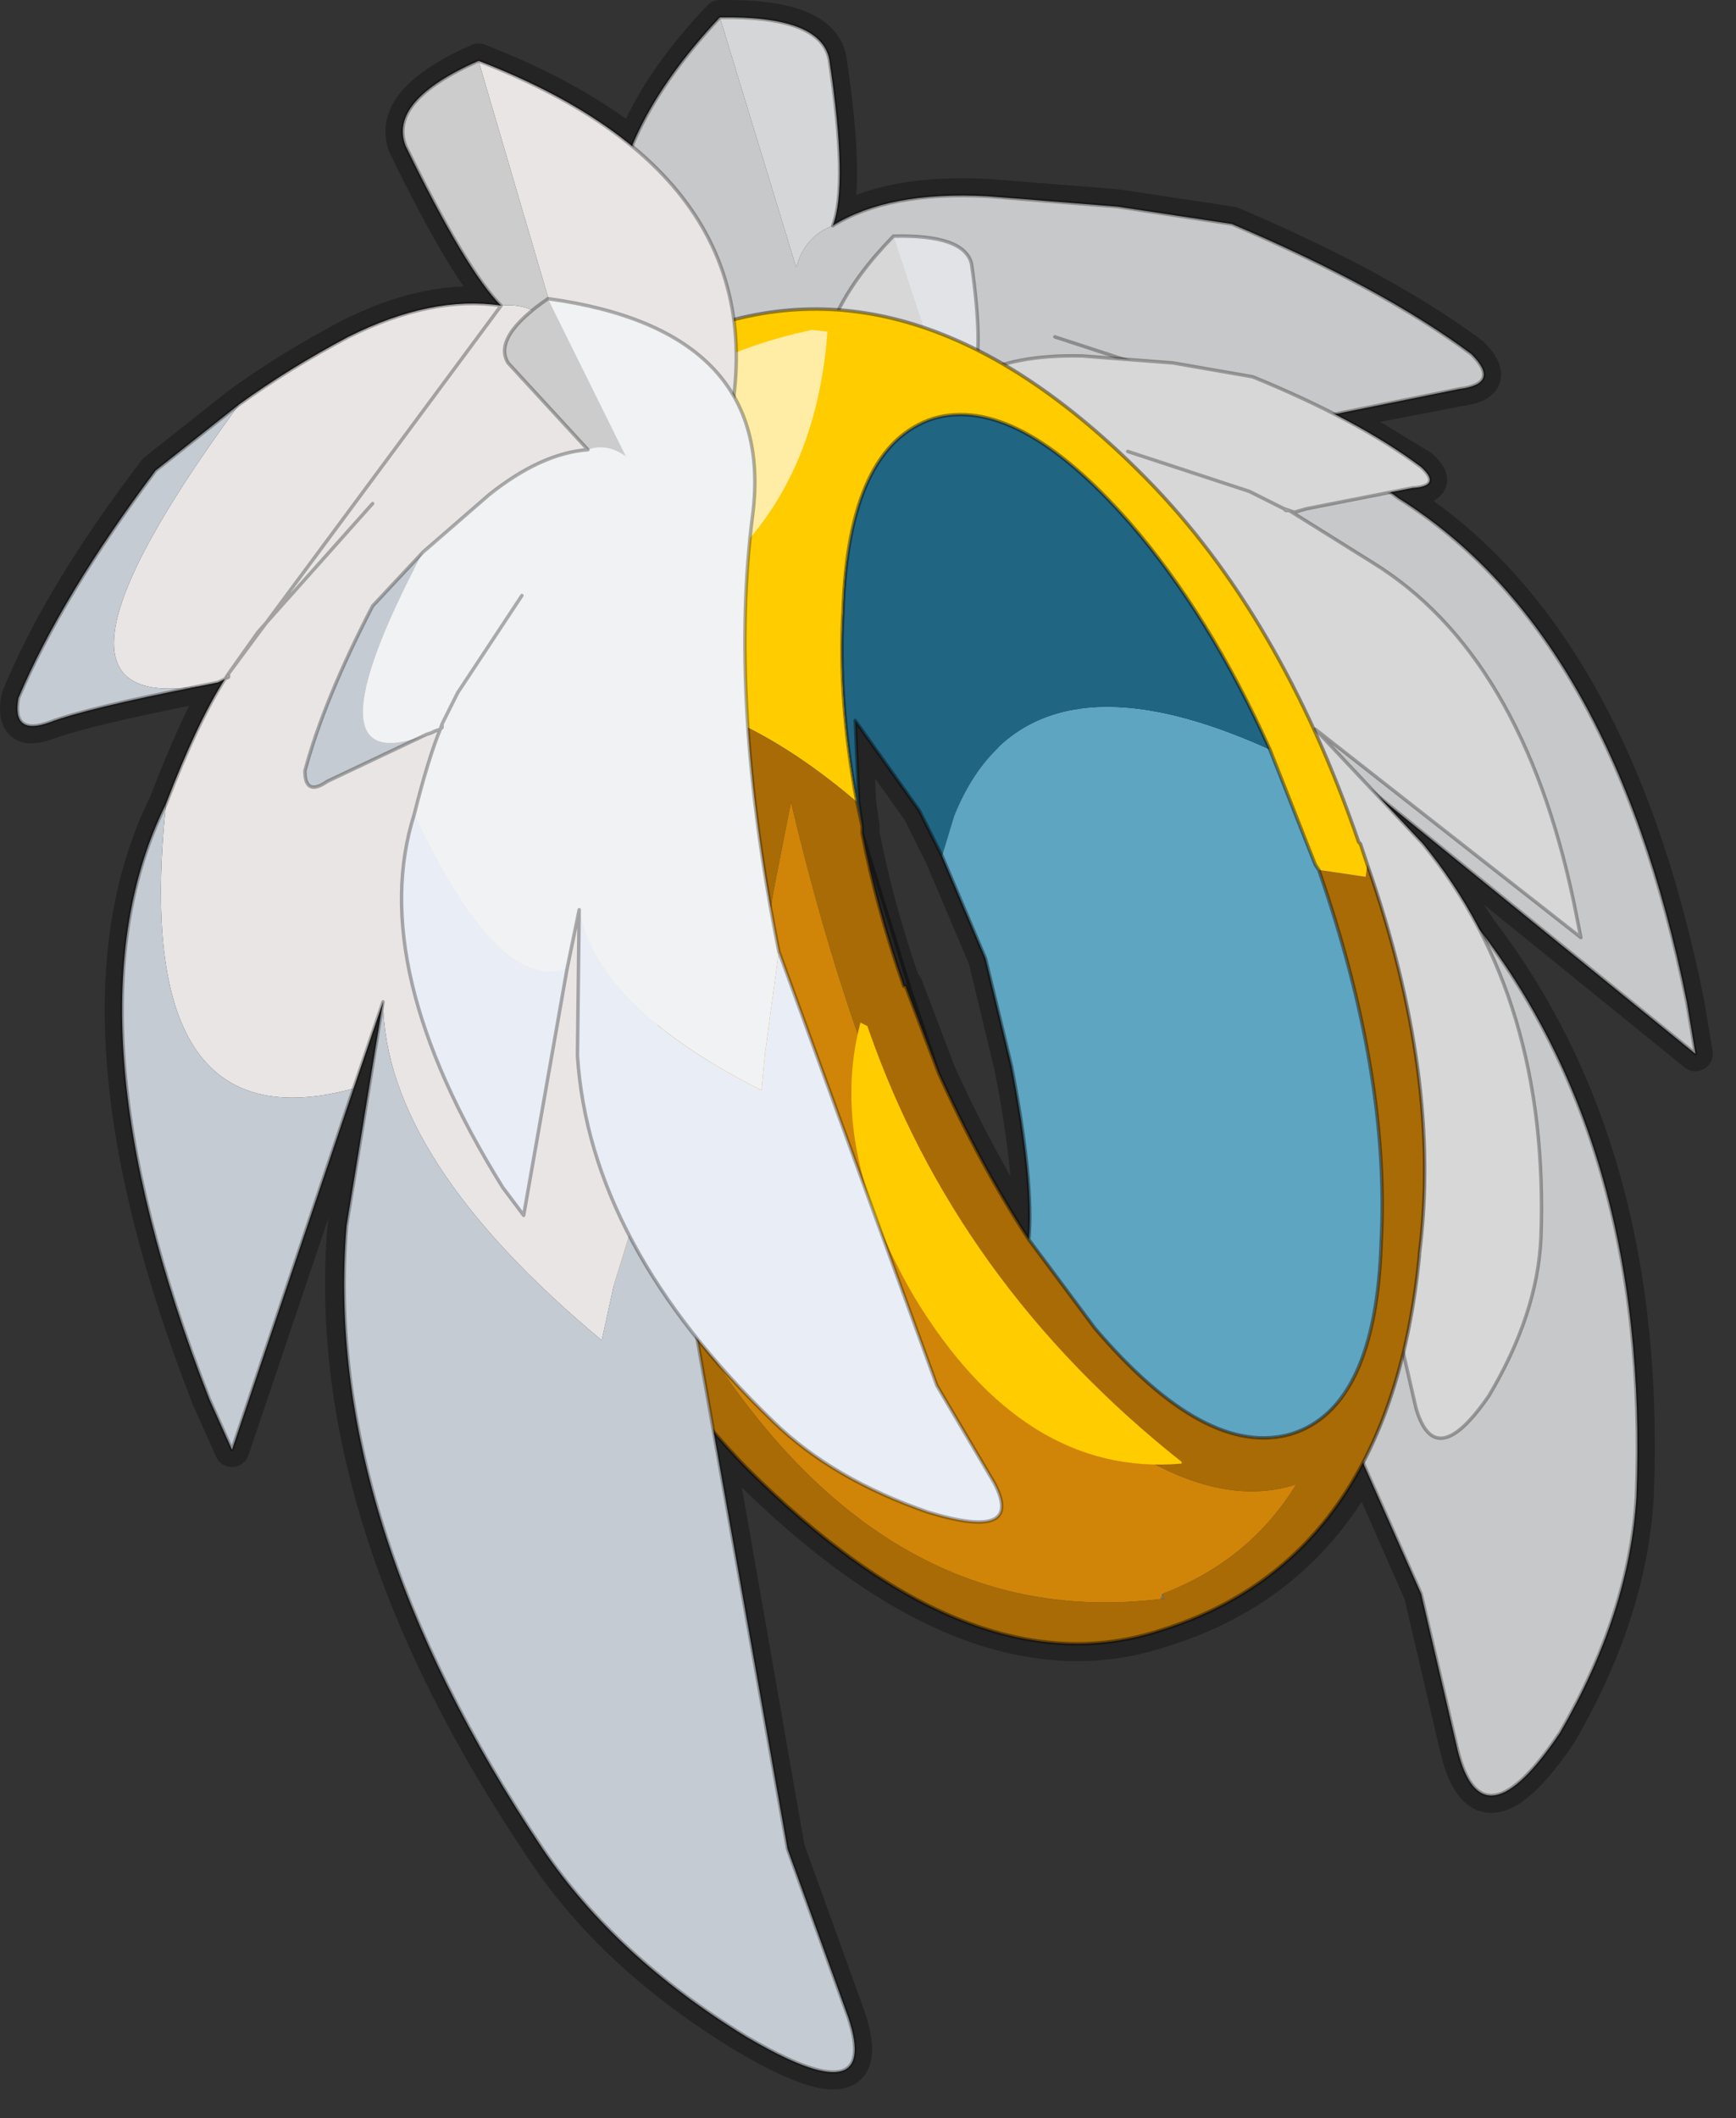
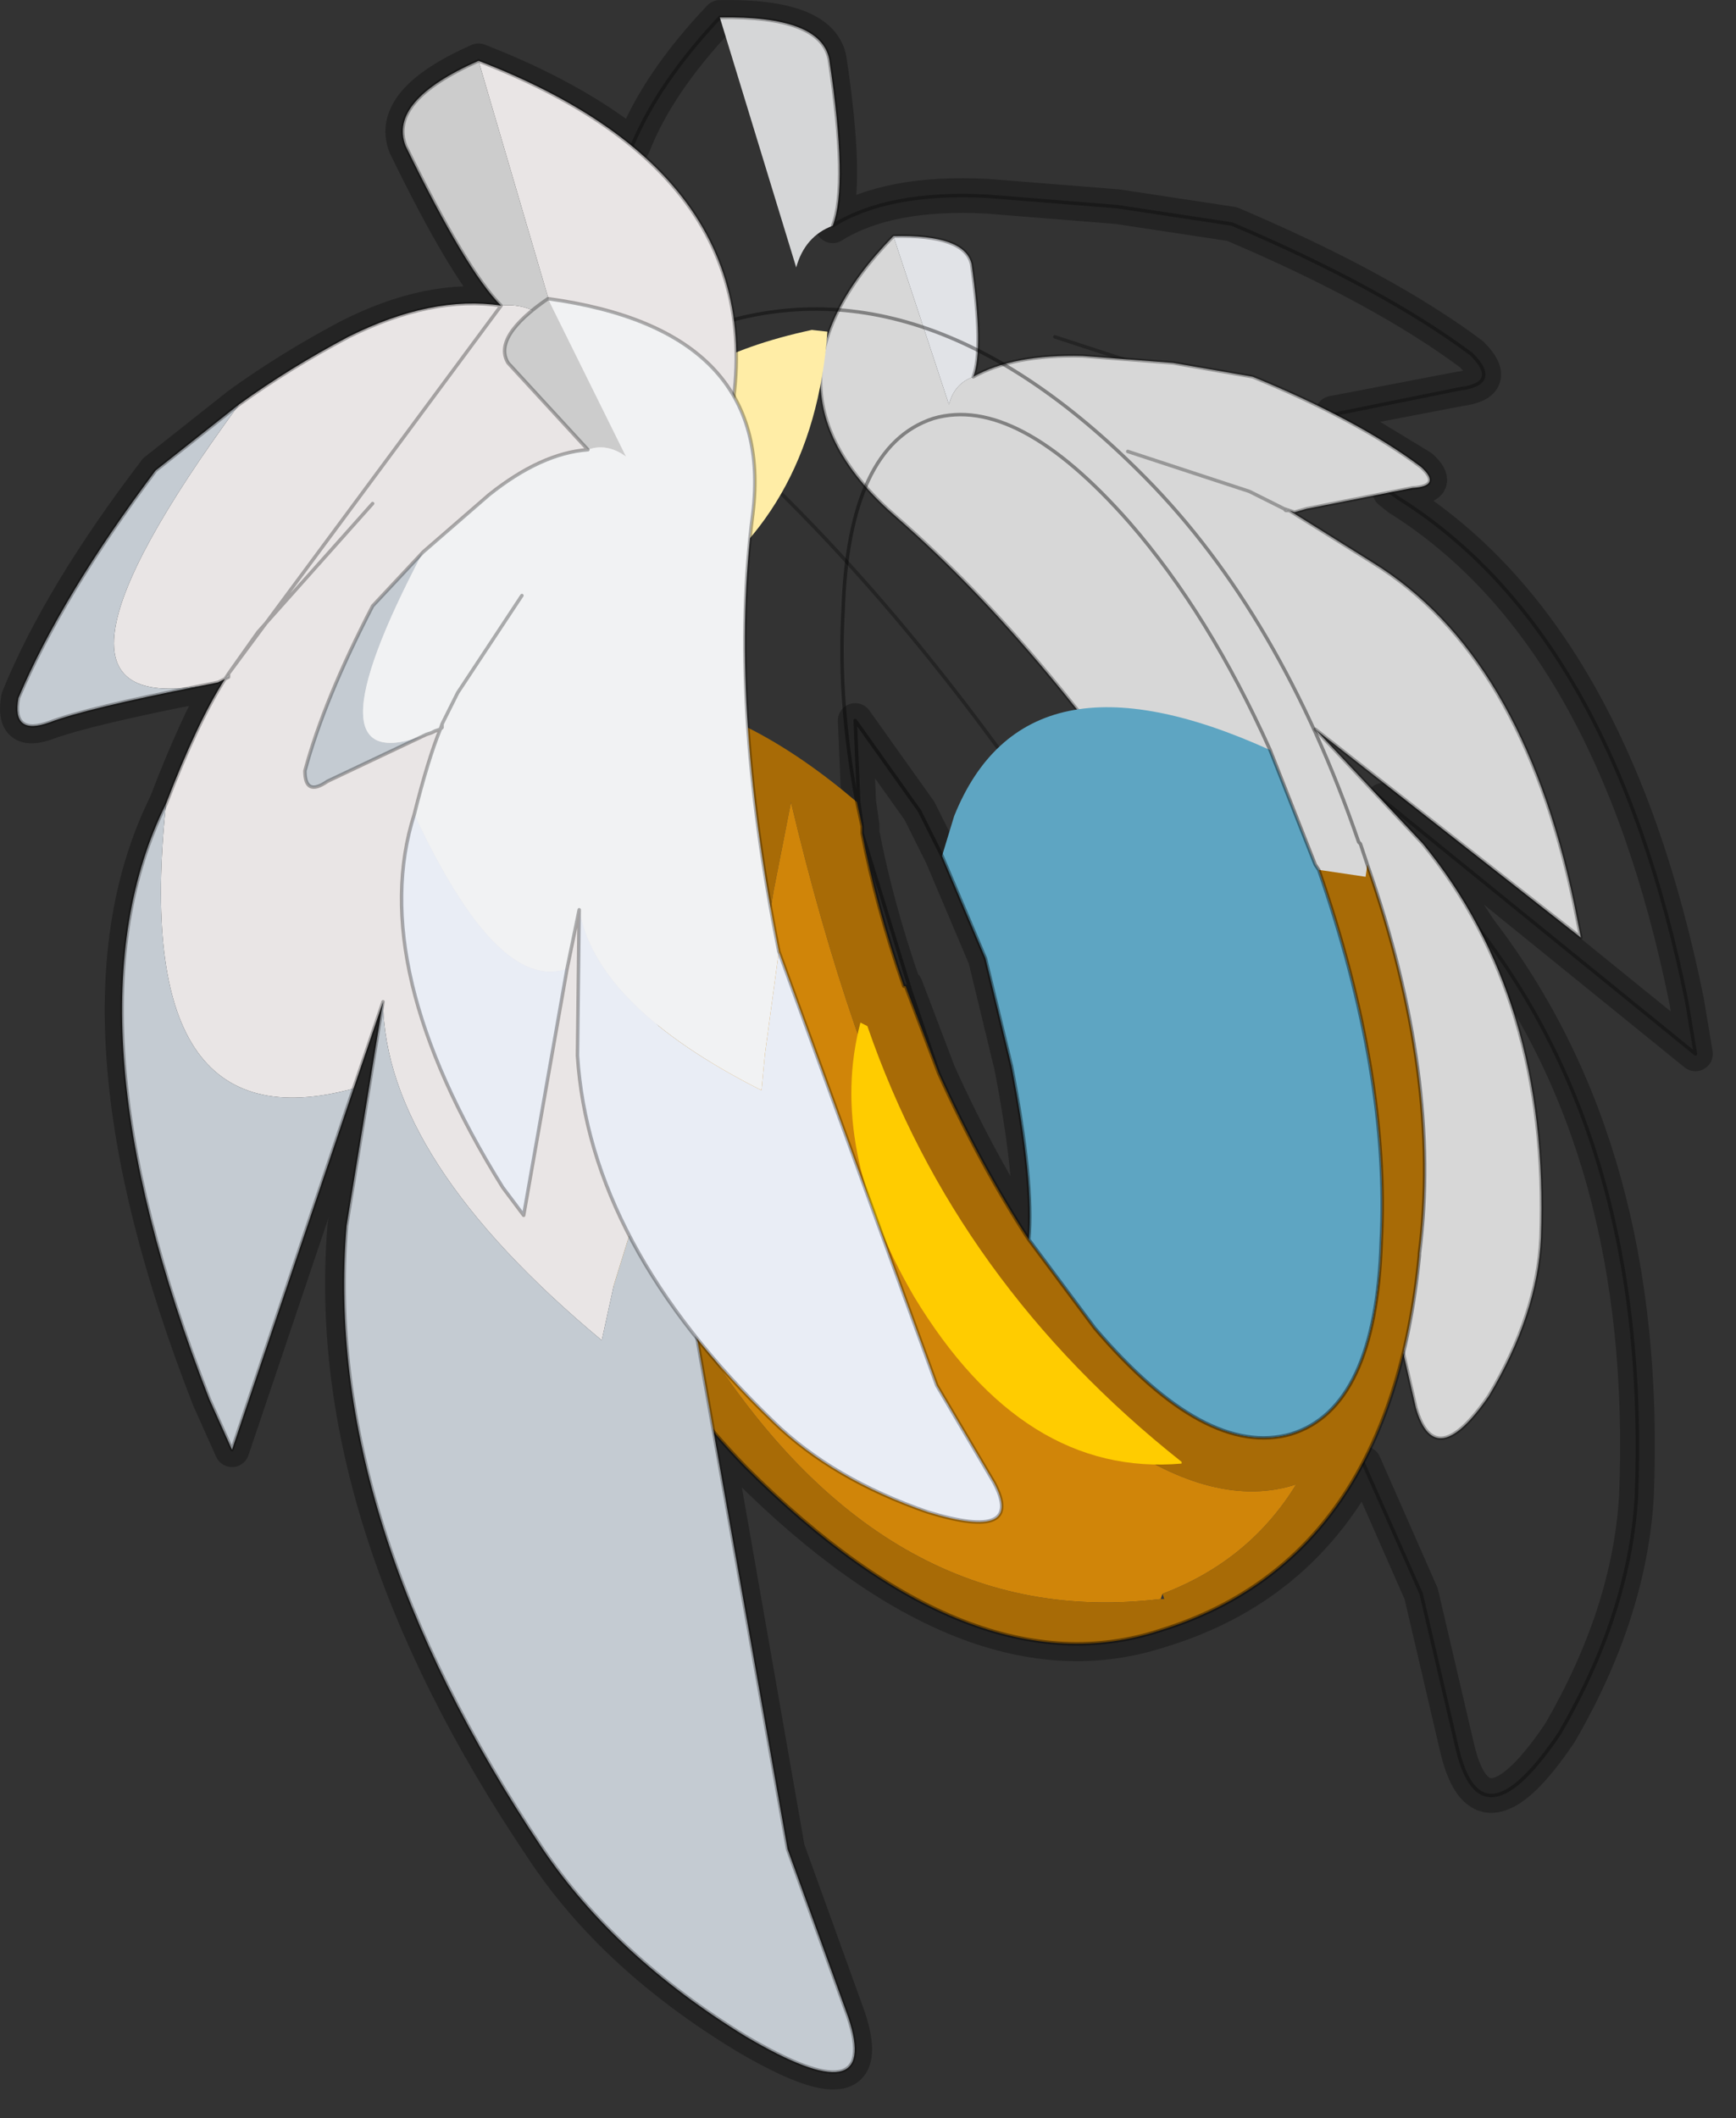
<svg xmlns="http://www.w3.org/2000/svg" width="100%" height="100%" viewBox="0 0 50 61" version="1.1" xml:space="preserve" style="fill-rule:evenodd;clip-rule:evenodd;stroke-linecap:round;stroke-linejoin:round;">
  <rect x="0" y="0" width="50" height="61" fill="#333333" stroke="none" />
  <g transform="matrix(1,0,0,1,-281.218,-25.848)">
    <g>
      <g id="shape0">
        <path d="M329.8,54.7C328.367,47.6 325.6,42.767 321.5,40.2L321.25,40L321.9,39.9C322.467,39.867 322.55,39.667 322.15,39.3L319.6,37.75L323.25,37.05C324.05,36.95 324.167,36.617 323.6,36.05C321.9,34.783 319.6,33.533 316.7,32.3L313.4,31.8L309.65,31.5C307.75,31.4 306.267,31.683 305.2,32.35C305.5,31.583 305.467,29.983 305.1,27.55C304.933,26.717 303.883,26.317 301.95,26.35C300.75,27.617 299.917,28.85 299.45,30.05C298.283,29.117 296.8,28.3 295,27.6C293.267,28.367 292.567,29.183 292.9,30.05C294.067,32.45 294.983,33.983 295.65,34.65C294.283,34.45 292.817,34.75 291.25,35.55C290.117,36.15 289.067,36.8 288.1,37.5L285.7,39.4C283.867,41.8 282.55,43.983 281.75,45.95C281.617,46.683 281.9,46.917 282.6,46.65C283.333,46.383 284.8,46.033 287,45.6L287.45,45.5L287.65,45.4C287.15,46.233 286.6,47.433 286,49C283.967,53.1 284.383,58.817 287.25,66.15L287.9,67.6L292.25,54.7L291.15,61.15C290.683,66.783 292.583,72.767 296.85,79.1C298.217,81.167 300.167,82.967 302.7,84.5C305.3,86.033 306.283,85.85 305.65,83.95L303.9,79.1L301.8,67.1L302.7,68.1C307.033,72.433 311.017,74 314.65,72.8C317.283,72 319.233,70.4 320.5,68L322.15,71.75L323.2,76.25C323.667,78.15 324.65,77.983 326.15,75.75C327.483,73.45 328.217,71.183 328.35,68.95C328.617,62.35 327.117,56.917 323.85,52.65L322.2,50.15L321.05,48.9L330.05,56.2L329.8,54.7M307.7,49.2L308.35,50.5L309.6,53.45L310.35,56.55C310.783,58.783 310.95,60.45 310.85,61.55C309.917,60.117 309.05,58.517 308.25,56.75L307.3,54.25L307.25,54.25C306.717,52.717 306.317,51.25 306.05,49.85L306.05,49.65L305.95,48.95L305.85,46.6L307.7,49.2" style="fill:none;fill-rule:nonzero;stroke:#000;stroke-opacity:0.3;stroke-width:1px;" />
-         <path d="M318.1,37.95C319,38.45 320.133,39.2 321.5,40.2C325.6,42.767 328.367,47.6 329.8,54.7L330.05,56.2L319.15,47.35L323.5,52.2C327,56.533 328.617,62.117 328.35,68.95C328.217,71.183 327.483,73.45 326.15,75.75C324.65,77.983 323.667,78.15 323.2,76.25L322.15,71.75L314.1,53.6C310.2,47.2 306.15,42.133 301.95,38.4C297.85,34.733 297.85,30.717 301.95,26.35L304.15,33.55C304.317,32.95 304.667,32.55 305.2,32.35C306.267,31.683 307.75,31.4 309.65,31.5L313.4,31.8L316.7,32.3C319.6,33.533 321.9,34.783 323.6,36.05C324.167,36.617 324.05,36.95 323.25,37.05L318.8,37.95L318.3,38L318.1,37.95L317.95,37.9L318,37.95L318.1,37.95M311.6,35.55L316.5,37.15L317.95,37.9L316.5,37.15L311.6,35.55" style="fill:#c7c8c9;" />
        <path d="M305.2,32.35C304.667,32.55 304.317,32.95 304.15,33.55L301.95,26.35C303.883,26.317 304.933,26.717 305.1,27.55C305.467,29.983 305.5,31.583 305.2,32.35" style="fill:#d5d6d7;" />
-         <path d="M318.1,37.95L318,37.95L317.95,37.9L318.1,37.95" style="fill:#f1f2f4;" />
        <path d="M301.95,26.35C297.85,30.717 297.85,34.733 301.95,38.4C306.15,42.133 310.2,47.2 314.1,53.6L322.15,71.75L323.2,76.25C323.667,78.15 324.65,77.983 326.15,75.75C327.483,73.45 328.217,71.183 328.35,68.95C328.617,62.117 327,56.533 323.5,52.2L319.15,47.35L330.05,56.2L329.8,54.7C328.367,47.6 325.6,42.767 321.5,40.2C320.133,39.2 319,38.45 318.1,37.95L318,37.95L317.95,37.9L316.5,37.15L311.6,35.55M318.1,37.95L318.3,38L318.8,37.95L323.25,37.05C324.05,36.95 324.167,36.617 323.6,36.05C321.9,34.783 319.6,33.533 316.7,32.3L313.4,31.8L309.65,31.5C307.75,31.4 306.267,31.683 305.2,32.35C305.5,31.583 305.467,29.983 305.1,27.55C304.933,26.717 303.883,26.317 301.95,26.35M318.1,37.95L317.95,37.9" style="fill:none;fill-rule:nonzero;stroke:#000;stroke-opacity:0.3;stroke-width:0.1px;" />
        <path d="M318.35,40.55L320.75,42.05C323.617,43.817 325.55,47.083 326.55,51.85L326.75,52.85L319.1,46.85L322.2,50.15C324.633,53.117 325.767,56.9 325.6,61.5C325.533,62.967 325.033,64.483 324.1,66.05C323.067,67.55 322.367,67.667 322,66.4L321.3,63.35L315.65,51.05C312.85,46.75 309.983,43.317 307.05,40.75C304.15,38.25 304.117,35.55 306.95,32.65L308.55,37.5C308.65,37.1 308.883,36.833 309.25,36.7C310.017,36.267 311.067,36.067 312.4,36.1L315,36.3L317.3,36.7C319.333,37.533 320.95,38.4 322.15,39.3C322.55,39.667 322.467,39.867 321.9,39.9L318.85,40.5L318.5,40.6L318.2,40.5L318.25,40.55L318.35,40.55M313.7,38.85L317.2,40L318.2,40.5L317.2,40L313.7,38.85" style="fill:#d7d7d7;" />
        <path d="M309.25,36.7C308.883,36.833 308.65,37.1 308.55,37.5L306.95,32.65C308.317,32.617 309.067,32.883 309.2,33.45C309.433,35.083 309.45,36.167 309.25,36.7" style="fill:#e1e3e7;" />
        <path d="M318.35,40.55L318.25,40.55L318.2,40.5L318.35,40.55" style="fill:#f1f2f4;" />
        <path d="M306.95,32.65C304.117,35.55 304.15,38.25 307.05,40.75C309.983,43.317 312.85,46.75 315.65,51.05L321.3,63.35L322,66.4C322.367,67.667 323.067,67.55 324.1,66.05C325.033,64.483 325.533,62.967 325.6,61.5C325.767,56.9 324.633,53.117 322.2,50.15L319.1,46.85L326.75,52.85L326.55,51.85C325.55,47.083 323.617,43.817 320.75,42.05L318.35,40.55L318.25,40.55L318.2,40.5L317.2,40L313.7,38.85M318.35,40.55L318.5,40.6L318.85,40.5L321.9,39.9C322.467,39.867 322.55,39.667 322.15,39.3C320.95,38.4 319.333,37.533 317.3,36.7L315,36.3L312.4,36.1C311.067,36.067 310.017,36.267 309.25,36.7C309.45,36.167 309.433,35.083 309.2,33.45C309.067,32.883 308.317,32.617 306.95,32.65M318.35,40.55L318.2,40.5" style="fill:none;fill-rule:nonzero;stroke:#000;stroke-opacity:0.3;stroke-width:0.1px;" />
-         <path d="M294.7,47.25L294.8,45.75L294.75,45.65C295.383,39.883 297.6,36.45 301.4,35.35C305.6,33.817 309.85,35.217 314.15,39.55L314.2,39.6C316.8,42.233 318.85,45.733 320.35,50.1L320.4,50.15L320.6,50.75L320.55,51.1L319.2,50.9L319.1,50.75L317.8,47.45C316.633,44.85 315.283,42.667 313.75,40.9C311.583,38.433 309.7,37.433 308.1,37.9C306.467,38.433 305.6,40.283 305.5,43.45C305.4,45.15 305.533,46.983 305.9,48.95C301.8,45.45 298.067,44.883 294.7,47.25" style="fill:#fc0;" />
-         <path d="M305.9,48.95C305.533,46.983 305.4,45.15 305.5,43.45C305.6,40.283 306.467,38.433 308.1,37.9C309.7,37.433 311.583,38.433 313.75,40.9C315.283,42.667 316.633,44.85 317.8,47.45C313.1,45.317 310.067,45.95 308.7,49.35L308.35,50.5L307.7,49.2L305.85,46.6L305.95,48.95L306.05,49.65L305.9,48.95" style="fill:#206683;" />
        <path d="M317.8,47.45L319.1,50.75L319.2,50.9C320.567,54.833 321.167,58.4 321,61.6C320.9,64.8 320.033,66.65 318.4,67.15C316.767,67.617 314.883,66.6 312.75,64.1L310.85,61.55C310.95,60.45 310.783,58.783 310.35,56.55L309.6,53.45L308.35,50.5L308.7,49.35C310.067,45.95 313.1,45.317 317.8,47.45" style="fill:#5ea5c2;" />
        <path d="M294.7,47.25C298.067,44.883 301.8,45.45 305.9,48.95L306.05,49.65L306.05,49.85C306.317,51.25 306.717,52.717 307.25,54.25L307.3,54.25L308.25,56.75C309.05,58.517 309.917,60.117 310.85,61.55L312.75,64.1C314.883,66.6 316.767,67.617 318.4,67.15C320.033,66.65 320.9,64.8 321,61.6C321.167,58.4 320.567,54.833 319.2,50.9L320.55,51.1L320.6,50.75C322.033,54.85 322.533,58.583 322.1,61.95L322.1,62C321.533,67.833 319.05,71.433 314.65,72.8C311.017,74 307.033,72.433 302.7,68.1C300.133,65.467 298.067,61.983 296.5,57.65L296.5,57.55C295.133,53.783 294.533,50.35 294.7,47.25M314.65,71.9L314.75,71.9L314.7,71.75C316.367,71.117 317.65,70.067 318.55,68.6C317.017,69.1 315.267,68.667 313.3,67.3C309.333,64.467 306.233,58.35 304,48.95L303.5,51.5C303.233,53.233 302.833,54.567 302.3,55.5C300.633,58.633 298.55,57.217 296.05,51.25C296.25,54.683 298.1,59.167 301.6,64.7C305.1,70.133 309.45,72.533 314.65,71.9" style="fill:#a86b06;" />
        <path d="M314.7,71.75L314.65,71.9C309.45,72.533 305.1,70.133 301.6,64.7C298.1,59.167 296.25,54.683 296.05,51.25C298.55,57.217 300.633,58.633 302.3,55.5C302.833,54.567 303.233,53.233 303.5,51.5L304,48.95C306.233,58.35 309.333,64.467 313.3,67.3C315.267,68.667 317.017,69.1 318.55,68.6C317.65,70.067 316.367,71.117 314.7,71.75" style="fill:#d08509;" />
-         <path d="M314.7,71.75L314.75,71.9L314.65,71.9L314.7,71.75" style="fill:#8a734a;" />
        <path d="M320.6,50.75L320.4,50.15L320.35,50.1C318.85,45.733 316.8,42.233 314.2,39.6L314.15,39.55C309.85,35.217 305.6,33.817 301.4,35.35C297.6,36.45 295.383,39.883 294.75,45.65L294.8,45.75L294.7,47.25C294.533,50.35 295.133,53.783 296.5,57.55L296.5,57.65C298.067,61.983 300.133,65.467 302.7,68.1C307.033,72.433 311.017,74 314.65,72.8C319.05,71.433 321.533,67.833 322.1,62L322.1,61.95C322.533,58.583 322.033,54.85 320.6,50.75M305.9,48.95C305.533,46.983 305.4,45.15 305.5,43.45C305.6,40.283 306.467,38.433 308.1,37.9C309.7,37.433 311.583,38.433 313.75,40.9C315.283,42.667 316.633,44.85 317.8,47.45L319.1,50.75L319.2,50.9C320.567,54.833 321.167,58.4 321,61.6C320.9,64.8 320.033,66.65 318.4,67.15C316.767,67.617 314.883,66.6 312.75,64.1L310.85,61.55C310.95,60.45 310.783,58.783 310.35,56.55L309.6,53.45L308.35,50.5L307.7,49.2L305.85,46.6L305.95,48.95L306.05,49.65L305.9,48.95M308.25,56.75L307.45,54.4L306.05,49.85C306.317,51.25 306.717,52.717 307.25,54.25L307.3,54.25L308.25,56.75C309.05,58.517 309.917,60.117 310.85,61.55M306.05,49.85L306.05,49.65" style="fill:none;fill-rule:nonzero;stroke:#000;stroke-opacity:0.4;stroke-width:0.1px;" />
        <path d="M300.5,43.3C300.333,43.4 300.217,43.367 300.15,43.2C298.017,39.067 299.5,36.45 304.6,35.35L305.05,35.4C304.783,39 303.267,41.633 300.5,43.3" style="fill:#ffeda6;" />
        <path d="M297.5,44.1C297.2,43.667 297.367,43.317 298,43.05L298.65,43.2L298.95,43.35C299.55,46.117 299.067,46.367 297.5,44.1" style="fill:#fc0;" />
        <path d="M315.25,67.95L315.25,68C312.217,68.267 309.65,66.667 307.55,63.2C305.883,60.333 305.367,57.7 306,55.3L306.2,55.4C307.9,60.333 310.917,64.517 315.25,67.95" style="fill:#fc0;" />
        <path d="M295.65,34.65C296.217,34.583 296.75,34.783 297.25,35.25L295,27.6C301.133,29.967 303.467,33.767 302,39C300.533,44.267 299.95,50.767 300.25,58.5L298.9,62.85L298.55,64.45C294.383,60.983 292.283,57.733 292.25,54.7L291.4,57.2C287.1,58.367 285.3,55.633 286,49C286.6,47.433 287.167,46.233 287.7,45.4L287.5,45.5L287,45.6C283.333,46.2 283.7,43.5 288.1,37.5C289.067,36.8 290.117,36.15 291.25,35.55C292.85,34.75 294.317,34.45 295.65,34.65M287.8,45.25L287.7,45.4L287.8,45.35L287.8,45.25L288.65,44.05L291.95,40.35L288.65,44.05L287.8,45.25" style="fill:#e9e5e5;" />
        <path d="M295,27.6L297.25,35.25C296.75,34.783 296.217,34.583 295.65,34.65C294.983,33.983 294.067,32.45 292.9,30.05C292.567,29.183 293.267,28.367 295,27.6" style="fill:#ccc;" />
        <path d="M288.1,37.5C283.7,43.5 283.333,46.2 287,45.6C284.8,46.033 283.35,46.383 282.65,46.65C281.917,46.917 281.617,46.683 281.75,45.95C282.583,43.983 283.9,41.8 285.7,39.4L288.1,37.5M286,49C285.3,55.633 287.1,58.367 291.4,57.2L287.9,67.6L287.25,66.15C284.383,58.817 283.967,53.1 286,49M292.25,54.7C292.283,57.733 294.383,60.983 298.55,64.45L298.9,62.85L300.25,58.5L303.9,79.1L305.65,83.95C306.283,85.85 305.3,86.033 302.7,84.5C300.2,82.967 298.25,81.167 296.85,79.1C292.617,72.767 290.733,66.783 291.2,61.15L292.25,54.7" style="fill:#c4cbd2;" />
        <path d="M287.7,45.4L287.8,45.25L287.8,45.35L287.7,45.4" style="fill:#f1f2f4;" />
        <path d="M295.65,34.65C294.317,34.45 292.85,34.75 291.25,35.55C290.117,36.15 289.067,36.8 288.1,37.5L285.7,39.4C283.9,41.8 282.583,43.983 281.75,45.95C281.617,46.683 281.917,46.917 282.65,46.65C283.35,46.383 284.8,46.033 287,45.6L287.5,45.5L287.7,45.4L287.8,45.25L288.65,44.05L291.95,40.35M287.8,45.25L287.8,45.35L287.7,45.4C287.167,46.233 286.6,47.433 286,49C283.967,53.1 284.383,58.817 287.25,66.15L287.9,67.6L291.4,57.2L292.25,54.7L291.2,61.15C290.733,66.783 292.617,72.767 296.85,79.1C298.25,81.167 300.2,82.967 302.7,84.5C305.3,86.033 306.283,85.85 305.65,83.95L303.9,79.1L300.25,58.5C299.95,50.767 300.533,44.267 302,39C303.467,33.767 301.133,29.967 295,27.6C293.267,28.367 292.567,29.183 292.9,30.05C294.067,32.45 294.983,33.983 295.65,34.65L287.8,45.25Z" style="fill:none;fill-rule:nonzero;stroke:#000;stroke-opacity:0.3;stroke-width:0.1px;" />
        <path d="M298.15,38.8L295.85,36.3C295.55,35.8 295.933,35.183 297,34.45L299.25,39C298.883,38.733 298.517,38.667 298.15,38.8" style="fill:#ccc;" />
        <path d="M293.5,47L290.65,48.35C290.217,48.65 290,48.55 290,48.05C290.367,46.683 291.017,45.1 291.95,43.3L293.4,41.75C291.067,46.183 291.1,47.933 293.5,47" style="fill:#c4cbd2;" />
        <path d="M297,34.45C301.367,35.05 303.333,37.117 302.9,40.65C302.433,44.217 302.683,48.417 303.65,53.25L303.25,56.2L303.15,57.25C299.983,55.65 298.233,53.917 297.9,52.05L297.55,53.75C296.217,54.217 294.75,52.733 293.15,49.3C293.417,48.233 293.667,47.417 293.9,46.85L293.75,46.9L293.65,46.95L293.5,47C291.1,47.933 291.067,46.183 293.4,41.75L295.3,40.1C296.3,39.3 297.25,38.867 298.15,38.8C298.517,38.667 298.883,38.733 299.25,39L297,34.45M296.25,43L294.4,45.8L293.95,46.7L294.4,45.8L296.25,43M293.95,46.7L293.9,46.85L293.95,46.8L293.95,46.7" style="fill:#f1f2f3;" />
        <path d="M293.95,46.7L293.95,46.8L293.9,46.85L293.95,46.7" style="fill:#f1f2f4;" />
        <path d="M303.65,53.25L308.2,65.75L309.85,68.55C310.45,69.683 309.817,69.967 307.95,69.4C306.117,68.767 304.633,67.9 303.5,66.8C299.967,63.4 298.083,59.883 297.85,56.25L297.9,52.05C298.233,53.917 299.983,55.65 303.15,57.25L303.25,56.2L303.65,53.25M297.55,53.75L296.3,60.85L295.7,60.05C293.067,55.817 292.217,52.233 293.15,49.3C294.75,52.733 296.217,54.217 297.55,53.75" style="fill:#e9edf5;" />
        <path d="M298.15,38.8L295.85,36.3C295.55,35.8 295.933,35.183 297,34.45C301.367,35.05 303.333,37.117 302.9,40.65C302.433,44.217 302.683,48.417 303.65,53.25L308.2,65.75L309.85,68.55C310.45,69.683 309.817,69.967 307.95,69.4C306.117,68.767 304.633,67.9 303.5,66.8C299.967,63.4 298.083,59.883 297.85,56.25L297.9,52.05L297.55,53.75L296.3,60.85L295.7,60.05C293.067,55.817 292.217,52.233 293.15,49.3C293.417,48.233 293.667,47.417 293.9,46.85L293.75,46.9L293.65,46.95L293.5,47L290.65,48.35C290.217,48.65 290,48.55 290,48.05C290.367,46.683 291.017,45.1 291.95,43.3L293.4,41.75L295.3,40.1C296.3,39.3 297.25,38.867 298.15,38.8M293.95,46.7L294.4,45.8L296.25,43M293.95,46.7L293.95,46.8L293.9,46.85L293.95,46.7" style="fill:none;fill-rule:nonzero;stroke:#000;stroke-opacity:0.3;stroke-width:0.1px;" />
      </g>
    </g>
  </g>
</svg>